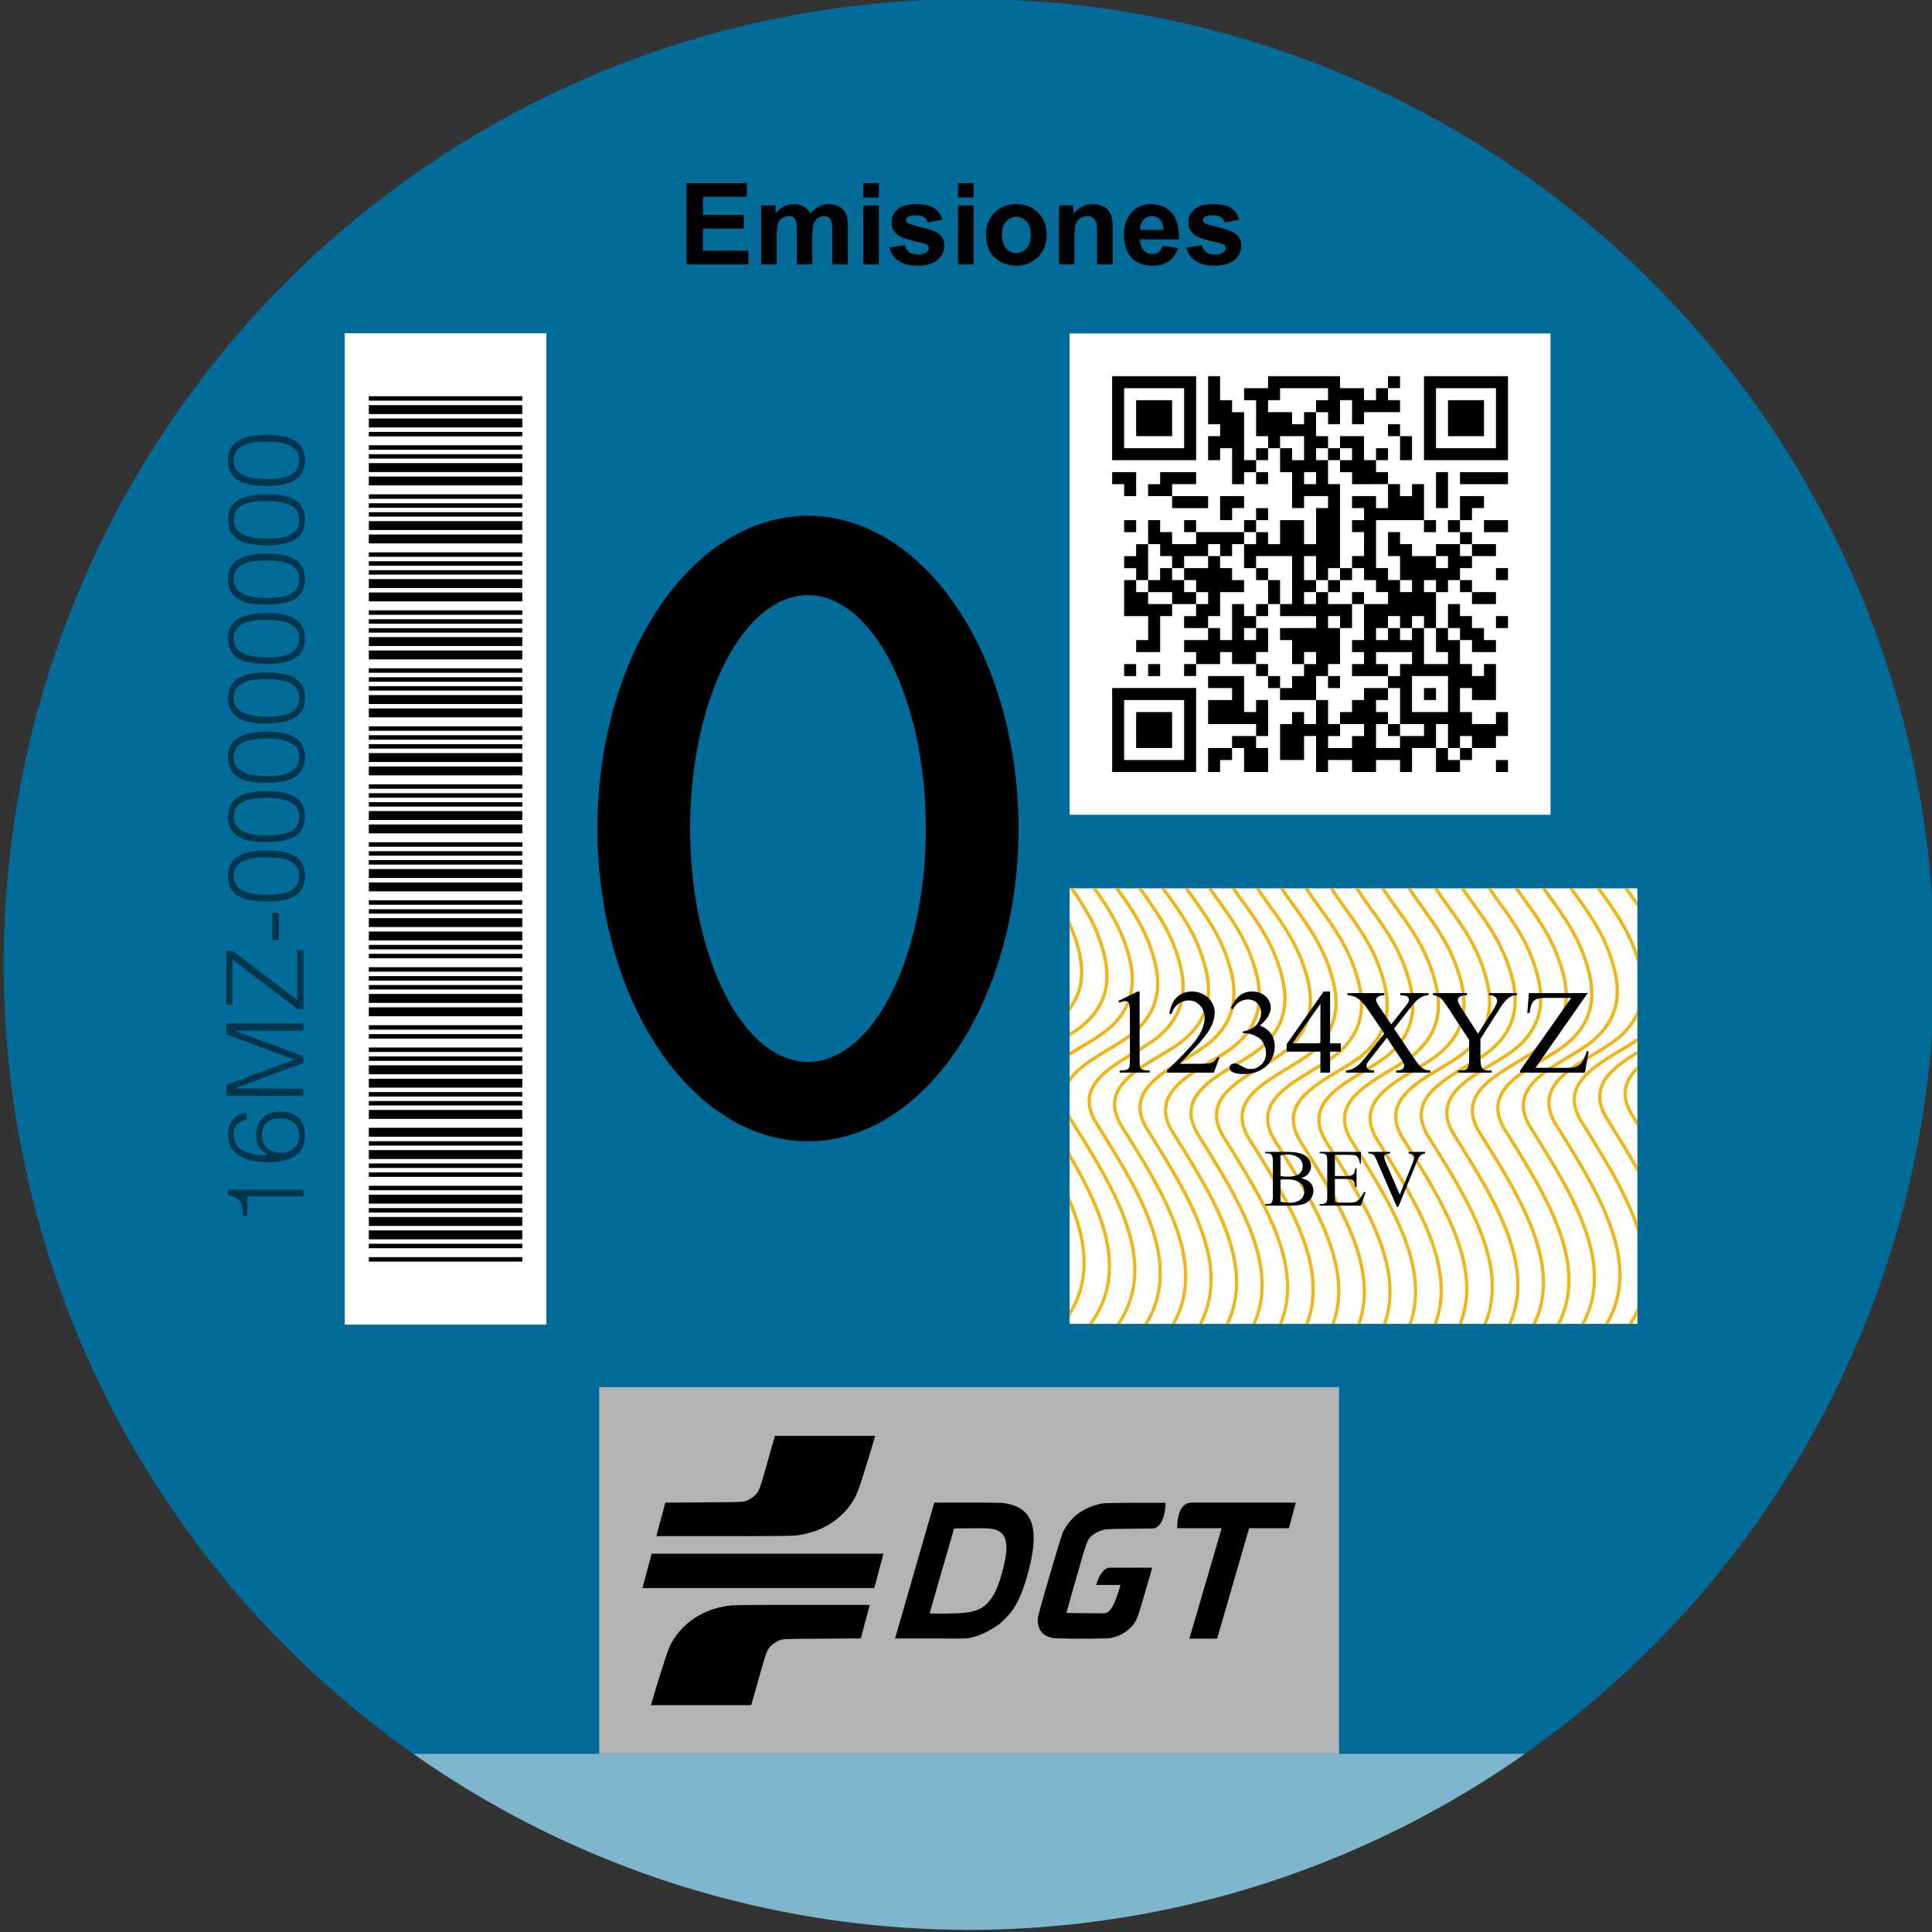
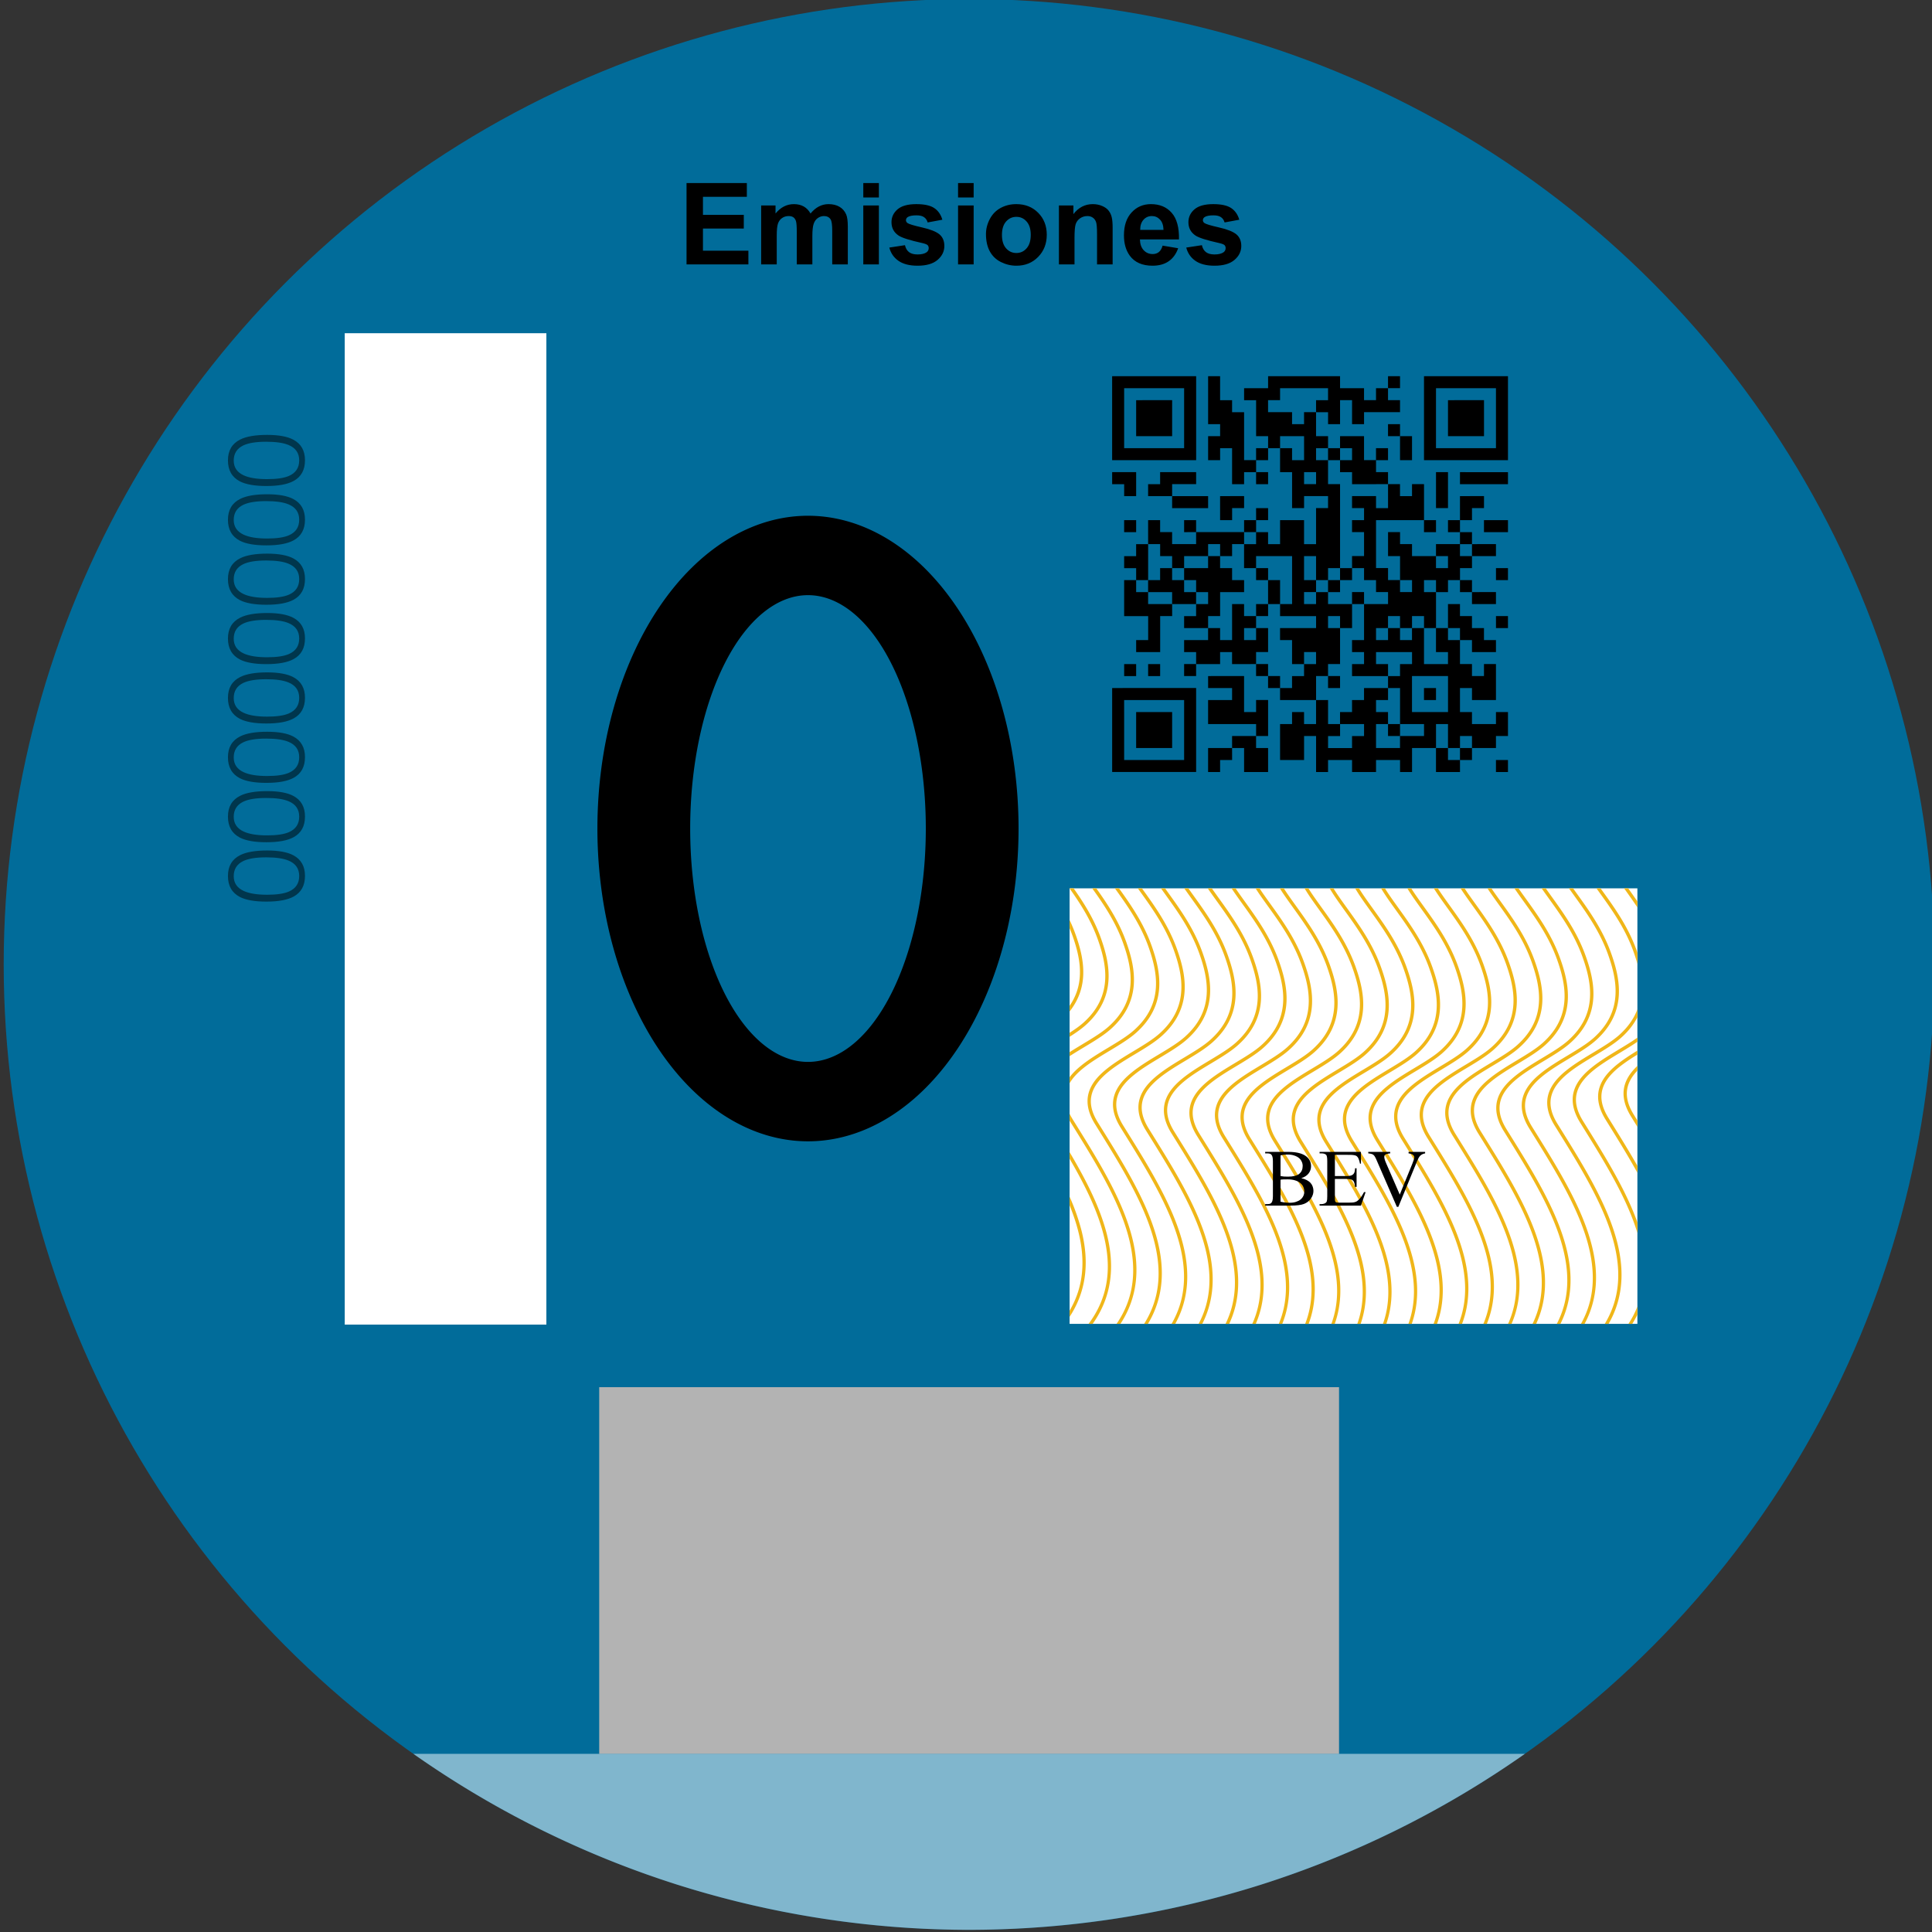
<svg xmlns="http://www.w3.org/2000/svg" width="500.2" height="500.2" viewBox="0 0 132.345 132.345">
  <rect x="0" y="0" width="132.345" height="132.345" fill="#333333" stroke="none" />
  <g transform="matrix(1.582 0 0 1.582 1076.624 -439.746)">
    <circle style="opacity:1;fill:#016c9a;fill-opacity:1;fill-rule:nonzero;stroke:none;stroke-width:.335;stroke-linecap:butt;stroke-linejoin:miter;stroke-miterlimit:4;stroke-dasharray:none;stroke-dashoffset:0;stroke-opacity:1;paint-order:fill markers stroke" cx="-638.583" cy="319.729" r="41.803" />
-     <path style="opacity:1;fill:#fff;fill-opacity:1;fill-rule:nonzero;stroke:none;stroke-width:.227;stroke-linecap:butt;stroke-linejoin:miter;stroke-miterlimit:4;stroke-dasharray:none;stroke-dashoffset:0;stroke-opacity:1;paint-order:fill markers stroke" d="M-634.232 292.406h20.824v20.843h-20.824z" />
    <path style="opacity:1;fill:#fff;fill-opacity:1;fill-rule:nonzero;stroke:none;stroke-width:.225;stroke-linecap:butt;stroke-linejoin:miter;stroke-miterlimit:4;stroke-dasharray:none;stroke-dashoffset:0;stroke-opacity:1;paint-order:fill markers stroke" d="M-665.619 292.397h8.731v42.928h-8.731z" />
    <g style="font-style:normal;font-weight:400;font-size:40px;line-height:125%;font-family:sans-serif;letter-spacing:0;word-spacing:4.26px;opacity:.5;fill:#000;fill-opacity:1;stroke:none;stroke-width:1px;stroke-linecap:butt;stroke-linejoin:miter;stroke-opacity:1" aria-label="16MZ-00000000">
-       <path style="font-style:normal;font-variant:normal;font-weight:400;font-stretch:normal;font-family:HelvLight;-inkscape-font-specification:HelvLight;letter-spacing:.98px" d="M-569.227 436.12h-2.56v-20.96h-7.28v-1.68q3.96 0 5.56-1.2 1.64-1.2 2.24-4.36h2.04zM-540.061 427.52q0 4.32-2.4 6.76-2.36 2.4-6.56 2.4-4.76 0-7.24-3.12-2.72-3.4-2.72-10.48 0-6.08 1.92-9.92 2.6-5.24 8.32-5.24 3.28 0 5.4 1.6 2.4 1.84 2.84 5.32h-2.64q-.44-2.16-1.68-3.4-1.4-1.36-3.68-1.36-4.28 0-6.24 3.72-1.68 3.2-1.68 9.04 1.52-2.24 3.2-3.32 1.72-1.08 4.08-1.08 4.32 0 6.68 2.4 2.4 2.36 2.4 6.68zm-2.56-.16q0-3.16-1.52-4.88-1.64-1.88-4.88-1.88-2.96 0-4.72 2.04-1.72 2.04-1.72 4.92 0 2.92 1.56 4.84 1.72 2.12 4.88 2.12 3.04 0 4.72-1.96 1.68-2 1.68-5.2zM-507.175 436.12h-2.72v-25.68l-9.52 25.68h-2.56l-9.48-25.68-.08 25.68h-2.72v-28.8h4.16l9.44 25.4 9.36-25.4h4.12zM-479.876 436.12h-21.92v-2.28l18.44-24.2h-16.88v-2.32h20.24v2.28l-18.44 24.2h18.56zM-465.882 426.96h-10.12v-2.48h10.12z" transform="matrix(0 -.116 .116 0 -717.995 263.451)" />
      <path style="letter-spacing:-.103px" d="M-442.623 422.56q0 6.44-1.8 9.8-2.32 4.32-7.68 4.32-5.4 0-7.72-4.24-1.88-3.44-1.88-10.16 0-6.52 1.72-9.88 2.32-4.48 7.84-4.48t7.8 4.6q1.72 3.44 1.72 10.04zm-2.56-.36q0-5.72-1.4-8.6-1.72-3.52-5.64-3.52-3.76 0-5.48 3.68-1.44 3.08-1.44 8.8 0 5.36 1.2 8.12 1.68 3.84 5.8 3.84t5.76-4q1.2-2.88 1.2-8.32zM-420.46 422.56q0 6.44-1.8 9.8-2.32 4.32-7.68 4.32-5.4 0-7.72-4.24-1.88-3.44-1.88-10.16 0-6.52 1.72-9.88 2.32-4.48 7.84-4.48t7.8 4.6q1.72 3.44 1.72 10.04zm-2.56-.36q0-5.72-1.4-8.6-1.72-3.52-5.64-3.52-3.76 0-5.48 3.68-1.44 3.08-1.44 8.8 0 5.36 1.2 8.12 1.68 3.84 5.8 3.84t5.76-4q1.2-2.88 1.2-8.32zM-398.298 422.56q0 6.44-1.8 9.8-2.32 4.32-7.68 4.32-5.4 0-7.72-4.24-1.88-3.44-1.88-10.16 0-6.52 1.72-9.88 2.32-4.48 7.84-4.48t7.8 4.6q1.72 3.44 1.72 10.04zm-2.56-.36q0-5.72-1.4-8.6-1.72-3.52-5.64-3.52-3.76 0-5.48 3.68-1.44 3.08-1.44 8.8 0 5.36 1.2 8.12 1.68 3.84 5.8 3.84t5.76-4q1.2-2.88 1.2-8.32zM-376.136 422.56q0 6.44-1.8 9.8-2.32 4.32-7.68 4.32-5.4 0-7.72-4.24-1.88-3.44-1.88-10.16 0-6.52 1.72-9.88 2.32-4.48 7.84-4.48t7.8 4.6q1.72 3.44 1.72 10.04zm-2.56-.36q0-5.72-1.4-8.6-1.72-3.52-5.64-3.52-3.76 0-5.48 3.68-1.44 3.08-1.44 8.8 0 5.36 1.2 8.12 1.68 3.84 5.8 3.84t5.76-4q1.2-2.88 1.2-8.32zM-353.973 422.56q0 6.44-1.8 9.8-2.32 4.32-7.68 4.32-5.4 0-7.72-4.24-1.88-3.44-1.88-10.16 0-6.52 1.72-9.88 2.32-4.48 7.84-4.48t7.8 4.6q1.72 3.44 1.72 10.04zm-2.56-.36q0-5.72-1.4-8.6-1.72-3.52-5.64-3.52-3.76 0-5.48 3.68-1.44 3.08-1.44 8.8 0 5.36 1.2 8.12 1.68 3.84 5.8 3.84t5.76-4q1.2-2.88 1.2-8.32zM-331.81 422.56q0 6.44-1.8 9.8-2.32 4.32-7.68 4.32-5.4 0-7.72-4.24-1.88-3.44-1.88-10.16 0-6.52 1.72-9.88 2.32-4.48 7.84-4.48t7.8 4.6q1.72 3.44 1.72 10.04zm-2.56-.36q0-5.72-1.4-8.6-1.72-3.52-5.64-3.52-3.76 0-5.48 3.68-1.44 3.08-1.44 8.8 0 5.36 1.2 8.12 1.68 3.84 5.8 3.84t5.76-4q1.2-2.88 1.2-8.32zM-309.648 422.56q0 6.44-1.8 9.8-2.32 4.32-7.68 4.32-5.4 0-7.72-4.24-1.88-3.44-1.88-10.16 0-6.52 1.72-9.88 2.32-4.48 7.84-4.48t7.8 4.6q1.72 3.44 1.72 10.04zm-2.56-.36q0-5.72-1.4-8.6-1.72-3.52-5.64-3.52-3.76 0-5.48 3.68-1.44 3.08-1.44 8.8 0 5.36 1.2 8.12 1.68 3.84 5.8 3.84t5.76-4q1.2-2.88 1.2-8.32zM-287.486 422.56q0 6.44-1.8 9.8-2.32 4.32-7.68 4.32-5.4 0-7.72-4.24-1.88-3.44-1.88-10.16 0-6.52 1.72-9.88 2.32-4.48 7.84-4.48t7.8 4.6q1.72 3.44 1.72 10.04zm-2.56-.36q0-5.72-1.4-8.6-1.72-3.52-5.64-3.52-3.76 0-5.48 3.68-1.44 3.08-1.44 8.8 0 5.36 1.2 8.12 1.68 3.84 5.8 3.84t5.76-4q1.2-2.88 1.2-8.32z" transform="matrix(0 -.116 .116 0 -717.995 263.451)" />
    </g>
    <path style="opacity:1;fill:#fff;fill-opacity:1;fill-rule:nonzero;stroke:none;stroke-width:.231;stroke-linecap:butt;stroke-linejoin:miter;stroke-miterlimit:4;stroke-dasharray:none;stroke-dashoffset:0;stroke-opacity:1;paint-order:fill markers stroke" d="M-634.232 316.434h24.586v18.858h-24.586z" />
    <path style="opacity:1;fill:#b3b3b3;fill-opacity:1;fill-rule:nonzero;stroke:none;stroke-width:.226;stroke-linecap:butt;stroke-linejoin:miter;stroke-miterlimit:4;stroke-dasharray:none;stroke-dashoffset:0;stroke-opacity:1;paint-order:fill markers stroke" d="M-654.6 338.033h32.035v15.878H-654.6z" />
    <path style="opacity:.5;fill:#fff;fill-opacity:1;fill-rule:nonzero;stroke:none;stroke-width:.227;stroke-linecap:butt;stroke-linejoin:miter;stroke-miterlimit:4;stroke-dasharray:none;stroke-dashoffset:0;stroke-opacity:1;paint-order:fill markers stroke" d="M-662.646 353.911a41.873 41.873 0 0 0 11.417 5.662 42.05 42.05 0 0 0 12.646 1.959 42.124 42.124 0 0 0 12.626-1.952 41.996 41.996 0 0 0 11.438-5.669z" />
-     <path d="M-646.99 340.143c-.123.416-.238.834-.357 1.25-.267.946-.318 1.09-.436 1.246a1.143 1.143 0 0 1-.468.321c-.146.05-.158.05-1.816.061l-1.67.012-.388 1.45h2.906c2.48 0 2.972-.006 3.187-.033.983-.13 1.789-.593 2.314-1.33.25-.352.323-.538.71-1.788.196-.63.36-1.19.35-1.19h-2.163zm6.902 2.89-.055.182c-.03.1-.41 1.414-.844 2.918l-.802 2.783h1.56c1.684 0 1.553.031 2.042-.129.27-.089.704-.33.942-.522.158-.129.414-.4.527-.556.286-.4.529-1 .735-1.82.446-1.773.155-2.682-1.136-2.84-.175-.014-.8-.016-1.636-.016zm11.14 0c-.23 0-.621.142-.621 1.107h1.918l-.016.06c-.02.082-1.336 4.584-1.362 4.662l-.02.06h1.205l.66-2.28.694-2.392.033-.11h1.722l.296-1.107h-2.038zm-1.133.006h-1.335c-1.149.008-1.355.014-1.489.046-.77.184-1.29.578-1.615 1.225-.078.157-1 3.297-1.07 3.647-.03.147-.031.2-.009.331.056.323.261.526.61.602.202.044 2.315.045 2.542.002.34-.066.613-.206.84-.432.262-.263.289-.327.638-1.521.171-.586.313-1.088.313-1.088-.915-.001-.412-.005-.915-.001h-.913c-.251 0-.433.303-.517.521-.039.1-.078.227-.078.227H-632.028c-.276.931-.452 1.229-.744 1.229l-.797-.007a37.509 37.509 0 0 1-.801-.011c-.002-.002.19-.682.426-1.51.463-1.619.477-1.657.672-1.83.113-.1.312-.201.5-.255.113-.032.285-.04 1.14-.05l1.008-.013c.337-.019.543-.522.543-1.112zm-8.136 1.104c.577-.001.704.02.89.11.4.194.462.7.204 1.687-.2.766-.406 1.2-.707 1.484-.264.248-.546.35-1.08.39-.351.027-1.38.032-1.38.007 0-.009.238-.838.529-1.843l.528-1.827.74-.006.276-.002zm-14.112 1.104-.398 1.484h10.038l.397-1.484zm6.538 2.214c-2.48 0-2.972.006-3.186.034-.983.128-1.79.592-2.315 1.33-.25.351-.323.537-.71 1.787-.196.631-.36 1.19-.349 1.19h4.332c.122-.417.238-.835.357-1.252.267-.945.317-1.09.435-1.245.092-.12.302-.265.468-.32.146-.05.158-.05 1.816-.062l1.67-.011.388-1.45z" style="opacity:1;fill:#000;fill-opacity:1;stroke-width:.056" />
    <path style="fill:#000;stroke:none;stroke-width:.052" d="M-632.39 294.258v3.636H-628.752V294.258H-631.87zm4.156 0v2.077h.52v.52h-.52V297.894h.52v-.52h.518V298.933h.52v-.52h.52v-.52h-.52V295.817h-.52v-.52h-.519v-1.038zm2.077 3.636h.52v-.52h-.52zm.52-.52h.519v-.52H-624.079v1.04h-.52v-.52h-.519V298.413h.52V299.97h.519v-.52h1.038v.52h-.519V301.53h-.52v-1.04h-1.038v1.04h-.52v-.52h-.519v.52h-.52v1.038h.52v-.52H-624.598V304.126h-.52v.52H-623.559v.519H-625.119v.519h.52V306.723h.519v-.52h.52v.52h-.52v.52h-.52v.518h-.519v.52H-623.559V307.242h.518v-.52h.52v-1.558h-.52v-.519h.52v.52h.52v-1.04h-1.04v-.518h-.519v.519h-.52v-.52h.52v-.519h-.52V302.048h.52v1.04h.52v-.52h.519V298.932h-.52v-1.038h-.519v-.52h.52v-.52h-.52v-1.038h-.52v.52h-.519v-.52H-625.638v-.52h.52v-.519h2.077v.52h-.519v.52h.52v.518h.519V295.296h.52v1.04h.519v-.52h.519v-.52h-.52v-.519H-622.521v-.519h-3.116v.52H-626.676v.519h.52v1.558h.52zm2.596 0v.52h.52v-.52zm.52 0h.52v.52h-.52v.519h.52v.52h1.038v-1.04h-.52V296.855H-622.521zm0 5.194v.52h.52v-.52zm.52 0h.519v.52h.519V299.45H-622.002v.52h.52v.52h-.52v.519h.52v1.038h-.52zm-.52.52h-.52v.519h.52zm.52 1.038h.519v-.52h-.52zm.519 0V305.684h-.52v.52h.52v.519h-.52v.52H-620.963V304.124zm-1.559 3.116v.52h.52v-.52zm-.519 1.039V309.32h-.52v-.52h-.519v.52h-.519V310.878H-624.079v-1.04h.52V311.398h.518v-.52h1.04v.52h1.038v-3.636h-.52v.52h-.519v.52h-.52v.519h1.04v.519h-.52v.52H-623.04v-.52h.52v-.52h-.52V308.28zm-1.558-.52v-.519h-.52v.52zm-.52-.519v-.52h-.519v.52zm-.519-.52v-.519h.52V305.164h-.52v.52h-.52v-.52h.52v-.519h-.52v-.52h-.519V305.685h-.519v-.52h-.52v.52h-1.038v.52h.52v.519H-627.715v-.52h.518v.52h.52zm-2.597 0h-.519v.52h.52zm.52-1.557v-.52h.52v-1.038h1.038v-.52h-.52v-.52h-.519v-.519h-.52v.52h-1.038v.52h.52v.519h.519v.519h-.52v.52h-.519v.519h.52zm-.52-1.04v-.518h-.519v-.52h-.52v-.52h-.519v.52h-.52v.52h1.04v.519h.519zm-1.038 0h-1.04v-.518h-.518v-.52h-.52V304.646H-630.83v1.038h-.52v.52h1.04V304.644h.519zm-1.558-1.038h.519V301.53h-.52v.52h-.519v.519h.52zm.519-1.558h.52v.52h.519v.519h.519v-.52H-628.234v-.519h.52v.52h.518v-.52h.52v-.52H-628.754v.52H-629.793v-.52h-.519v-.519h-.52v.52zm2.077-.52v-.519h-.519v.52zm2.078 0h.52v-.519h-.52zm.52-.519h.519v-.519h-.52zm0 4.155h.519v-.52h-.52zm.519-.52h.519v-1.038h-.52v.52zm0-1.038v-.52h-.52v.52zm-.52-4.674v.52h.52v-.52zm5.713-4.155v.52h-.52V295.816h1.04v-.52h-.52v-.52h.52v-.519zm1.558 0v3.636H-615.25V294.258H-618.367zm-12.984.52H-629.273v2.597h-2.597v-2.079zm13.504 0h2.596v2.597H-618.367v-2.079zm-12.984.519v1.558H-629.792V295.296h-1.04zm13.503 0v1.558H-616.288V295.296h-1.04zm-2.597 1.038v.52h.52v-.52zm.52.52V297.894h.519v-1.04zm-1.04.52v.519h.52v-.52zm-11.425 1.038v.52h.52v.519h.519v-1.04h-.52zm2.077 0v.52h-.52v.519h1.04v-.52H-628.753v-.52h-1.04zm.52 1.039v.519H-628.234v-.52H-629.273zm5.713-1.04h.52v.52h-.52zm3.116 0v.52h.52V299.971h-.52v.52H-618.885V298.931h-.52v.52h-.52v-.52h-.519v-.52zm2.077 2.078v.52h.52v-.52zm.52-2.077V299.97h.519V298.412zm1.038 0v.52H-615.25v-.52H-616.81zm-10.387 1.039V300.49h.52v-.52h.519v-.52h-.52zm10.387 0V300.49h.52v-.52h.52v-.52h-.52zm0 1.038h-.519v.52h.52zm0 .52v.52h.52v-.52zm.52.52v.518h1.038v-.519h-.519zm0 .518h-.52v-.519H-618.367v.52h.52v.519h-.52v-.52H-619.405v-.519h-.518v-.52h-.52v1.04h.52V303.087h.519v.519h-.52v-.52h-.519v-.52h-.52v1.04h.52v.519h-.52V305.165h.52v.519h-.52v.52H-619.404v.519h-.52v.52h-.519v-.52h-.52v.52h.52v.518h-.52v.52h.52v-.52h.52V309.32H-618.885v.519h-1.04v.52H-620.963v.519h1.04v.519h.519V310.358H-618.366v-1.038h.519V310.359h.52v-.52h.519v.52h1.038v-.52h.52V308.8h-.52v.52H-616.809v-.52h-.519V307.761h.52v.52h1.038V306.722h-.519v.52h-.52v-.52h-.519v-1.038h-.519v-.52h-.52v1.04h.52v.519H-618.886V305.164h-.52v.52h-.518v-.52h-.52v-.519h.52v.52h.519v-.52h.52v.52h.519v-1.558h-.52v-.52h.52v.52h.519v-.52h.52v-.52h.519zm-.52 1.04v.519h.52v-.52zm.52.519v.519h1.038v-.52h-.519zm-1.039 1.558h.52v.519h.519v.52h1.038v-.52h-.519v-.52h-.52v-.519h-.519v-.52h-.519v.52zm1.039 5.193h-.52v.52h.52zm-.52.52h-.519v-.52h-.52V311.397h1.04zm-2.596-1.04v-.518h-.52v-.52h-.52v.52h.52v.519zm-11.946-9.348v.52h.52v-.52zm15.581 0v.52H-615.25v-.52h-.52zm.52 2.078v.52h.519v-.52zm0 2.077v.52h.519v-.52zm-16.1 2.078v.52h.519v-.52zm1.038 0v.52h.52v-.52zm2.597.52v.518h1.038v.52H-628.235V309.32h2.079v.519h.519V308.28h-.52v.52h-.52V307.242h-1.038zm2.077 2.596H-627.196v.52h.52v1.038H-625.637V310.358h-.52zm-1.039.52H-628.235v1.038h.52v-.52h.52zm7.79-3.117H-617.846V308.801H-619.406v-1.04zm-12.983.52V311.396H-628.753v-3.636H-631.87zm13.503 0v.519h.52v-.52zm-12.984.519H-629.273V310.878h-2.597V308.8zm.52.52v1.558H-629.792V308.8h-1.04zm15.58 2.077v.519h.52v-.52z" />
-     <path d="M-664.576 332.597h6.645v-.193h-6.645zm0-.58h6.645v-.193h-6.645zm0-.386h6.645v-.386h-6.645zm0-.58h6.645v-.386h-6.645zm0-.579h6.645v-.193h-6.645zm0-.386h6.645v-.387h-6.645zm0-.58h6.645v-.193h-6.645zm0-.58h6.645v-.192h-6.645zm0-.385h6.645v-.194h-6.645zm0-.387h6.645v-.386h-6.645zm0-.58h6.645v-.192h-6.645zm0-.386h6.645v-.386h-6.645zm0-.772h6.645v-.387h-6.645zm0-.58h6.645v-.193h-6.645zm0-.386h6.645v-.193h-6.645zm0-.386h6.645v-.387h-6.645zm0-.58h6.645v-.386h-6.645zm0-.58h6.645v-.192h-6.645zm0-.386h6.645v-.193h-6.645zm0-.579h6.645v-.193h-6.645zm0-.386h6.645v-.193h-6.645zm0-.58h6.645v-.386h-6.645zm0-.58h6.645v-.386h-6.645zm0-.579h6.645v-.193h-6.645zm0-.386h6.645v-.193h-6.645zm0-.386h6.645v-.193h-6.645zm0-.58h6.645v-.193h-6.645zm0-.386h6.645v-.193h-6.645zm0-.386h6.645v-.387h-6.645zm0-.58h6.645v-.386h-6.645zm0-.58h6.645v-.192h-6.645zm0-.386h6.645v-.193h-6.645zm0-.58h6.645v-.385h-6.645zm0-.579h6.645v-.386h-6.645zm0-.579h6.645v-.193h-6.645zm0-.386h6.645v-.194h-6.645zm0-.387h6.645v-.193h-6.645zm0-.58h6.645v-.385h-6.645zm0-.579h6.645v-.386h-6.645zm0-.58h6.645v-.192h-6.645zm0-.385h6.645v-.194h-6.645zm0-.387h6.645v-.193h-6.645zm0-.58h6.645v-.385h-6.645zm0-.579h6.645v-.386h-6.645zm0-.58h6.645v-.192h-6.645zm0-.385h6.645v-.194h-6.645zm0-.387h6.645v-.193h-6.645zm0-.58h6.645v-.385h-6.645zm0-.579h6.645v-.386h-6.645zm0-.58h6.645v-.192h-6.645zm0-.385h6.645v-.194h-6.645zm0-.387h6.645v-.193h-6.645zm0-.58h6.645v-.385h-6.645zm0-.579h6.645v-.386h-6.645zm0-.58h6.645v-.192h-6.645zm0-.385h6.645v-.194h-6.645zm0-.387h6.645v-.193h-6.645zm0-.58h6.645v-.386h-6.645zm0-.579h6.645v-.386h-6.645zm0-.58h6.645v-.192h-6.645zm0-.385h6.645v-.194h-6.645zm0-.387h6.645v-.193h-6.645zm0-.58h6.645v-.386h-6.645zm0-.579h6.645v-.386h-6.645zm0-.58h6.645v-.192h-6.645zm0-.385h6.645v-.194h-6.645zm0-.387h6.645v-.193h-6.645zm0-.58h6.645v-.386h-6.645zm0-.579h6.645v-.386h-6.645zm0-.58h6.645v-.192h-6.645zm0-.385h6.645v-.194h-6.645zm0-.58h6.645v-.193h-6.645zm0-.386h6.645v-.387h-6.645zm0-.58h6.645v-.386h-6.645zm0-.58h6.645v-.192h-6.645z" style="fill:#000;stroke-width:.207" />
    <g style="font-style:normal;font-weight:400;font-size:40px;line-height:125%;font-family:sans-serif;letter-spacing:0;word-spacing:4.26px;opacity:1;fill:#000;fill-opacity:1;stroke:none;stroke-width:1px;stroke-linecap:butt;stroke-linejoin:miter;stroke-opacity:1" aria-label="Emisiones">
      <path style="font-style:normal;font-variant:normal;font-weight:700;font-stretch:normal;font-family:Arial;-inkscape-font-specification:'Arial Bold';fill:#000" d="M2562.637 1031.733v-28.632h21.23v4.843h-15.449v6.348h14.375v4.824h-14.375v7.793h15.996v4.824zM2588.906 1010.991h5.059v2.832q2.715-3.3 6.465-3.3 1.992 0 3.457.82 1.465.82 2.402 2.48 1.367-1.66 2.95-2.48 1.581-.82 3.378-.82 2.285 0 3.867.937 1.582.918 2.364 2.715.566 1.328.566 4.297v13.261h-5.488v-11.855q0-3.086-.567-3.984-.761-1.172-2.343-1.172-1.153 0-2.168.703-1.016.703-1.465 2.07-.45 1.348-.45 4.277v9.961h-5.488v-11.367q0-3.027-.293-3.906t-.918-1.309q-.605-.43-1.66-.43-1.27 0-2.285.684-1.016.684-1.465 1.973-.43 1.289-.43 4.277v10.078h-5.488zM2624.863 1008.179v-5.078h5.489v5.078zm0 23.554v-20.742h5.489v20.742zM2634.023 1025.815l5.508-.84q.352 1.602 1.426 2.442 1.074.82 3.008.82 2.129 0 3.203-.78.723-.548.723-1.466 0-.625-.391-1.035-.41-.39-1.836-.723-6.64-1.464-8.418-2.675-2.46-1.68-2.46-4.668 0-2.696 2.128-4.532 2.129-1.836 6.602-1.836 4.257 0 6.328 1.387 2.07 1.387 2.851 4.102l-5.176.957q-.331-1.211-1.269-1.856-.918-.644-2.637-.644-2.168 0-3.105.605-.625.43-.625 1.114 0 .585.547.996.742.546 5.117 1.543 4.394.996 6.133 2.441 1.718 1.465 1.718 4.082 0 2.852-2.382 4.902-2.383 2.051-7.051 2.051-4.238 0-6.719-1.719-2.46-1.718-3.223-4.668zM2658.223 1008.179v-5.078h5.488v5.078zm0 23.554v-20.742h5.488v20.742zM2668.047 1021.07q0-2.735 1.347-5.294 1.348-2.558 3.81-3.906 2.48-1.348 5.526-1.348 4.707 0 7.715 3.067 3.008 3.047 3.008 7.715 0 4.707-3.047 7.812-3.027 3.086-7.637 3.086-2.851 0-5.449-1.289-2.578-1.289-3.926-3.77-1.347-2.5-1.347-6.074zm5.625.292q0 3.086 1.465 4.727 1.465 1.64 3.613 1.64 2.148 0 3.594-1.64 1.465-1.64 1.465-4.766 0-3.047-1.465-4.687-1.446-1.64-3.594-1.64-2.148 0-3.613 1.64-1.465 1.64-1.465 4.726zM2712.637 1031.733h-5.489v-10.585q0-3.36-.351-4.336-.352-.997-1.153-1.543-.78-.547-1.894-.547-1.426 0-2.559.781-1.132.781-1.562 2.07-.41 1.29-.41 4.766v9.394h-5.488v-20.742h5.097v3.047q2.715-3.516 6.836-3.516 1.816 0 3.32.665 1.504.644 2.266 1.66.781 1.015 1.074 2.304.313 1.29.313 3.692zM2730.234 1025.132l5.47.918q-1.056 3.008-3.34 4.59-2.266 1.562-5.684 1.562-5.41 0-8.008-3.535-2.05-2.832-2.05-7.148 0-5.157 2.694-8.067 2.696-2.93 6.817-2.93 4.629 0 7.305 3.067 2.675 3.047 2.558 9.355h-13.75q.06 2.442 1.328 3.809 1.27 1.348 3.164 1.348 1.29 0 2.168-.704.88-.703 1.328-2.265zm.313-5.547q-.06-2.383-1.23-3.613-1.173-1.25-2.852-1.25-1.797 0-2.969 1.308-1.172 1.309-1.152 3.555zM2738.555 1025.815l5.508-.84q.351 1.602 1.425 2.442 1.075.82 3.008.82 2.129 0 3.203-.78.723-.548.723-1.466 0-.625-.39-1.035-.41-.39-1.837-.723-6.64-1.464-8.418-2.675-2.46-1.68-2.46-4.668 0-2.696 2.128-4.532 2.13-1.836 6.602-1.836 4.258 0 6.328 1.387 2.07 1.387 2.852 4.102l-5.176.957q-.332-1.211-1.27-1.856-.918-.644-2.636-.644-2.168 0-3.106.605-.625.43-.625 1.114 0 .585.547.996.742.546 5.117 1.543 4.395.996 6.133 2.441 1.719 1.465 1.719 4.082 0 2.852-2.383 4.902-2.383 2.051-7.05 2.051-4.24 0-6.72-1.719-2.46-1.718-3.222-4.668z" transform="matrix(.123 0 0 .123 -966.023 162.513)" />
    </g>
    <path d="M-645.56 300.301a9.118 13.543 0 0 0-9.118 13.543 9.118 13.543 0 0 0 9.118 13.544 9.118 13.543 0 0 0 9.118-13.544 9.118 13.543 0 0 0-9.118-13.543zm0 3.438a5.101 10.105 0 0 1 5.102 10.105 5.101 10.105 0 0 1-5.102 10.105 5.101 10.105 0 0 1-5.101-10.105 5.101 10.105 0 0 1 5.101-10.105z" style="opacity:1;fill:#000;fill-opacity:1;fill-rule:nonzero;stroke:none;stroke-width:.907;stroke-linecap:butt;stroke-linejoin:miter;stroke-miterlimit:4;stroke-dasharray:none;stroke-dashoffset:0;stroke-opacity:1;paint-order:fill markers stroke" />
    <path style="color:#000;font-style:normal;font-variant:normal;font-weight:400;font-stretch:normal;font-size:medium;line-height:normal;font-family:sans-serif;font-variant-ligatures:normal;font-variant-position:normal;font-variant-caps:normal;font-variant-numeric:normal;font-variant-alternates:normal;font-feature-settings:normal;text-indent:0;text-align:start;text-decoration:none;text-decoration-line:none;text-decoration-style:solid;text-decoration-color:#000;letter-spacing:normal;word-spacing:normal;text-transform:none;writing-mode:lr-tb;direction:ltr;text-orientation:mixed;dominant-baseline:auto;baseline-shift:baseline;text-anchor:start;white-space:normal;shape-padding:0;clip-rule:nonzero;display:inline;overflow:visible;visibility:visible;opacity:1;isolation:auto;mix-blend-mode:normal;color-interpolation:sRGB;color-interpolation-filters:linearRGB;solid-color:#000;solid-opacity:1;vector-effect:none;fill:#f0b618;fill-opacity:1;fill-rule:evenodd;stroke:none;stroke-width:.145;stroke-linecap:butt;stroke-linejoin:miter;stroke-miterlimit:4;stroke-dasharray:none;stroke-dashoffset:0;stroke-opacity:1;color-rendering:auto;image-rendering:auto;shape-rendering:auto;text-rendering:auto;enable-background:accumulate" d="M-634.232 316.434v.005c.454.641.92 1.354 1.227 2.224.192.544.356 1.156.311 1.772-.045.617-.294 1.24-.944 1.82-.166.148-.371.29-.594.433v.174c.256-.162.495-.326.69-.5.675-.602.945-1.267.992-1.916.048-.649-.124-1.28-.318-1.831-.301-.854-.75-1.556-1.19-2.181zm.979 0c.49.684 1.012 1.446 1.346 2.392.192.544.356 1.156.311 1.772-.045.617-.295 1.238-.945 1.819-.42.375-1.083.72-1.69 1.11v.174c.617-.402 1.324-.763 1.787-1.176.674-.603.945-1.268.992-1.916.048-.649-.124-1.28-.319-1.831-.327-.93-.83-1.679-1.305-2.344zm.982 0c.522.727 1.1 1.53 1.462 2.553.192.544.356 1.156.311 1.772-.045.616-.295 1.237-.945 1.817-.567.507-1.578.957-2.295 1.54-.19.153-.358.317-.494.496v.26c.136-.232.339-.445.585-.644.694-.563 1.702-1.01 2.3-1.543.675-.603.946-1.268.993-1.916.047-.648-.124-1.279-.319-1.83-.355-1.005-.914-1.8-1.42-2.505zm.993 0c.548.766 1.182 1.608 1.569 2.702.192.544.356 1.155.31 1.771-.044.616-.294 1.238-.944 1.818-.567.506-1.578.957-2.296 1.539-.359.29-.647.618-.763 1.012a1.31 1.31 0 0 0-.052.307c-.015.319.081.672.324 1.063 1.028 1.655 2.147 3.413 2.572 5.112.307 1.228.256 2.419-.447 3.534h.166c.678-1.13.728-2.344.421-3.569-.434-1.734-1.562-3.5-2.59-5.153-.308-.497-.359-.9-.255-1.253.103-.352.368-.66.715-.941.694-.563 1.703-1.009 2.301-1.543.675-.602.946-1.267.993-1.915.047-.648-.124-1.279-.32-1.83-.38-1.078-.993-1.912-1.526-2.654zm1.002 0c.568.802 1.258 1.68 1.667 2.841.192.544.356 1.156.311 1.772-.045.615-.294 1.237-.944 1.817-.567.507-1.578.956-2.296 1.539-.358.29-.647.618-.763 1.013a1.31 1.31 0 0 0-.052.306c-.016.319.081.672.324 1.064 1.028 1.654 2.147 3.412 2.572 5.111.294 1.177.262 2.32-.36 3.395h.16c.601-1.09.634-2.255.34-3.43-.434-1.734-1.562-3.5-2.59-5.153-.308-.497-.359-.9-.255-1.253.103-.352.369-.66.715-.94.694-.564 1.703-1.01 2.3-1.544.676-.602.946-1.267.994-1.915.047-.648-.125-1.278-.32-1.83-.404-1.146-1.07-2.016-1.625-2.793zm1.009 0c.583.837 1.329 1.75 1.76 2.972.192.544.356 1.156.311 1.772-.045.615-.294 1.237-.944 1.817-.567.507-1.578.957-2.296 1.539-.359.291-.647.618-.763 1.013a1.31 1.31 0 0 0-.052.306c-.016.319.081.672.324 1.064 1.028 1.654 2.146 3.413 2.572 5.112.282 1.128.262 2.226-.29 3.263h.158c.533-1.053.554-2.17.272-3.299-.434-1.734-1.562-3.5-2.589-5.153-.309-.497-.36-.9-.256-1.253.103-.352.368-.66.715-.94.694-.564 1.703-1.01 2.301-1.544.675-.602.945-1.267.993-1.915.047-.648-.125-1.278-.32-1.83-.427-1.21-1.148-2.115-1.719-2.924zm1.018 0 .02.032c.592.86 1.378 1.796 1.825 3.062.192.544.356 1.156.311 1.772-.045.615-.294 1.237-.944 1.817-.567.507-1.578.956-2.296 1.539-.359.29-.647.618-.763 1.013a1.31 1.31 0 0 0-.052.306c-.016.319.081.672.324 1.063 1.027 1.655 2.146 3.413 2.572 5.112.271 1.085.263 2.141-.227 3.142h.158c.475-1.017.48-2.092.209-3.177-.434-1.734-1.562-3.5-2.59-5.153-.308-.497-.36-.9-.256-1.253.104-.352.37-.66.716-.941.694-.563 1.703-1.009 2.3-1.543.676-.602.946-1.267.994-1.915.047-.648-.125-1.278-.32-1.83-.448-1.27-1.224-2.207-1.805-3.046zm1.03 0 .095.143c.59.861 1.378 1.797 1.825 3.063.191.543.355 1.155.31 1.77-.045.617-.294 1.238-.944 1.819-.567.506-1.578.956-2.296 1.538-.359.291-.647.619-.763 1.013a1.31 1.31 0 0 0-.052.307c-.016.318.081.672.324 1.063 1.027 1.654 2.146 3.413 2.572 5.112.261 1.044.264 2.062-.174 3.03h.152c.425-.984.424-2.02.162-3.065-.434-1.734-1.562-3.5-2.59-5.153-.308-.498-.359-.901-.256-1.253.104-.353.37-.66.716-.941.694-.563 1.703-1.01 2.301-1.544.675-.602.945-1.266.993-1.915.047-.648-.125-1.278-.32-1.83-.456-1.294-1.257-2.244-1.841-3.096l-.04-.06zm1.04 0c.052.081.104.162.16.244.591.86 1.378 1.796 1.825 3.062.192.544.356 1.155.31 1.771-.044.616-.294 1.238-.944 1.818-.567.506-1.578.957-2.296 1.539-.359.291-.647.618-.763 1.012a1.31 1.31 0 0 0-.052.307c-.015.319.081.672.324 1.063 1.028 1.655 2.147 3.413 2.572 5.112.252 1.009.262 1.992-.13 2.93h.15c.383-.954.373-1.955.12-2.965-.434-1.734-1.562-3.5-2.589-5.153-.309-.497-.36-.9-.256-1.253.103-.352.368-.66.715-.94.694-.564 1.703-1.01 2.301-1.544.675-.602.946-1.267.993-1.915.047-.648-.124-1.279-.319-1.83-.457-1.295-1.257-2.244-1.842-3.096-.037-.054-.07-.108-.106-.162zm1.05 0c.068.11.14.219.217.33.59.86 1.377 1.796 1.824 3.062.192.544.356 1.155.311 1.771-.045.616-.295 1.238-.945 1.818-.567.506-1.577.956-2.295 1.538-.359.292-.648.619-.764 1.013a1.311 1.311 0 0 0-.051.307c-.016.319.08.672.324 1.063 1.027 1.654 2.146 3.413 2.572 5.112.244.978.262 1.932-.096 2.844h.151c.348-.928.33-1.9.085-2.88-.434-1.733-1.563-3.499-2.59-5.152-.308-.497-.36-.9-.256-1.253.104-.352.37-.66.716-.941.694-.563 1.703-1.01 2.3-1.543.676-.603.946-1.267.993-1.915.048-.648-.124-1.279-.318-1.83-.458-1.295-1.258-2.244-1.842-3.096a9.772 9.772 0 0 1-.164-.248zm1.07 0c.079.13.163.262.254.395.591.86 1.378 1.796 1.825 3.062.192.544.356 1.155.311 1.771-.045.616-.295 1.238-.945 1.818-.567.506-1.578.956-2.295 1.538-.36.292-.648.619-.764 1.013a1.312 1.312 0 0 0-.052.307c-.015.319.082.672.325 1.063 1.027 1.654 2.146 3.413 2.571 5.112.24.954.263 1.887-.068 2.78h.146c.324-.91.302-1.859.063-2.815-.434-1.734-1.563-3.5-2.59-5.153-.308-.497-.36-.9-.256-1.253.103-.352.369-.66.716-.941.694-.563 1.702-1.01 2.3-1.543.675-.603.946-1.267.993-1.915.047-.649-.124-1.279-.319-1.83-.457-1.295-1.257-2.244-1.842-3.096a9.434 9.434 0 0 1-.206-.313zm1.085 0c.087.143.178.287.278.433.59.861 1.378 1.796 1.825 3.062.192.544.356 1.156.31 1.772-.044.616-.294 1.237-.944 1.817-.567.506-1.578.957-2.296 1.539-.359.291-.647.619-.763 1.013-.029.098-.047.2-.052.307-.015.318.082.671.324 1.062 1.028 1.655 2.147 3.414 2.572 5.112.235.941.261 1.86-.055 2.741h.146c.309-.897.285-1.833.05-2.776-.435-1.734-1.563-3.5-2.59-5.153-.309-.497-.36-.9-.256-1.253.103-.352.368-.66.715-.94.694-.564 1.703-1.01 2.301-1.544.675-.602.946-1.267.993-1.915.047-.648-.124-1.278-.319-1.83-.457-1.295-1.257-2.244-1.842-3.096a8.994 8.994 0 0 1-.229-.35zm1.106 0c.087.146.18.291.282.44.59.86 1.377 1.796 1.824 3.062.192.544.356 1.156.311 1.771-.045.616-.295 1.238-.945 1.818-.567.507-1.577.957-2.295 1.539-.359.291-.648.618-.764 1.013a1.31 1.31 0 0 0-.051.306c-.016.319.08.672.324 1.063 1.027 1.655 2.146 3.413 2.572 5.112.234.938.26 1.856-.054 2.734h.147c.306-.895.282-1.828.047-2.769-.434-1.734-1.563-3.5-2.59-5.153-.308-.497-.36-.9-.256-1.253.104-.352.37-.66.716-.941.694-.563 1.703-1.009 2.3-1.543.676-.602.946-1.267.993-1.915.048-.648-.124-1.278-.318-1.83-.457-1.295-1.258-2.244-1.842-3.096a8.94 8.94 0 0 1-.233-.358zm1.123 0c.083.138.172.276.268.417.59.86 1.378 1.796 1.824 3.062.192.544.356 1.156.311 1.772-.045.615-.294 1.237-.944 1.817-.567.506-1.578.957-2.296 1.539-.359.29-.647.618-.763 1.012a1.317 1.317 0 0 0-.052.308c-.016.318.081.671.324 1.062 1.028 1.655 2.147 3.413 2.572 5.112.237.947.262 1.872-.061 2.757h.146c.315-.902.292-1.843.055-2.792-.434-1.734-1.562-3.5-2.59-5.153-.308-.497-.36-.9-.256-1.253.104-.352.37-.66.716-.941.694-.563 1.703-1.009 2.3-1.543.676-.602.946-1.267.994-1.915.047-.648-.125-1.279-.32-1.83-.457-1.295-1.257-2.244-1.841-3.096a9.17 9.17 0 0 1-.22-.335zm1.136 0c.076.123.155.246.24.37.591.861 1.378 1.796 1.825 3.062.192.544.356 1.156.311 1.771-.045.616-.294 1.238-.944 1.818-.568.506-1.579.957-2.296 1.539-.36.291-.648.618-.763 1.012a1.31 1.31 0 0 0-.052.307c-.016.319.081.672.324 1.063 1.027 1.655 2.146 3.414 2.571 5.112.241.964.264 1.904-.078 2.804h.149c.332-.916.311-1.874.07-2.839-.434-1.734-1.563-3.5-2.59-5.153-.308-.497-.36-.9-.256-1.253.104-.352.369-.66.716-.941.694-.563 1.703-1.009 2.3-1.543.676-.602.946-1.267.993-1.915.048-.648-.124-1.278-.319-1.83-.457-1.295-1.257-2.244-1.841-3.096a9.68 9.68 0 0 1-.19-.288zm1.148 0c.063.101.13.202.2.305.591.86 1.378 1.796 1.825 3.062.192.544.356 1.155.311 1.771-.045.616-.295 1.238-.945 1.818-.567.506-1.577.956-2.295 1.539-.359.29-.648.618-.764 1.012a1.31 1.31 0 0 0-.051.307c-.016.319.08.672.324 1.063 1.027 1.654 2.146 3.413 2.572 5.112.246.987.262 1.95-.106 2.87h.151c.358-.937.342-1.917.095-2.905-.434-1.734-1.563-3.5-2.59-5.153-.308-.497-.36-.9-.256-1.253.104-.352.369-.66.716-.941.694-.563 1.703-1.01 2.3-1.543.676-.603.946-1.267.993-1.915.048-.648-.124-1.279-.319-1.83-.457-1.295-1.257-2.244-1.841-3.096-.052-.075-.1-.149-.147-.223zm1.158 0c.048.076.097.15.15.227.59.861 1.377 1.797 1.824 3.063.192.543.356 1.155.311 1.77-.045.617-.294 1.238-.944 1.818-.567.507-1.578.957-2.296 1.54-.359.29-.647.618-.763 1.012a1.31 1.31 0 0 0-.052.307c-.016.318.08.672.324 1.063 1.027 1.654 2.146 3.412 2.572 5.111.253 1.015.262 2.004-.138 2.947h.15c.39-.959.382-1.966.128-2.981-.434-1.734-1.563-3.5-2.59-5.154-.308-.497-.36-.9-.256-1.253.104-.352.37-.66.716-.94.694-.564 1.703-1.01 2.3-1.544.676-.602.946-1.267.993-1.915.048-.648-.124-1.278-.319-1.83-.457-1.294-1.257-2.244-1.841-3.095l-.096-.146zm1.164 0 .092.14c.59.86 1.378 1.796 1.824 3.062.192.544.356 1.155.311 1.771-.045.616-.294 1.238-.944 1.818-.567.506-1.578.956-2.296 1.538-.359.292-.647.619-.763 1.013a1.312 1.312 0 0 0-.052.307c-.016.319.081.672.324 1.063 1.028 1.654 2.146 3.413 2.572 5.112.261 1.046.264 2.065-.175 3.034h.151c.427-.985.426-2.023.164-3.07-.434-1.733-1.562-3.499-2.59-5.152-.308-.497-.36-.9-.256-1.253.104-.352.37-.66.716-.941.694-.563 1.703-1.009 2.3-1.543.676-.602.946-1.267.994-1.915.047-.648-.125-1.279-.32-1.83-.456-1.295-1.257-2.244-1.841-3.096l-.038-.058zm1.17 0c.01.015.017.029.027.043.59.861 1.378 1.796 1.825 3.062.192.544.356 1.155.31 1.771-.044.616-.294 1.238-.944 1.818-.567.506-1.578.957-2.295 1.539-.36.29-.648.618-.764 1.012a1.312 1.312 0 0 0-.052.308c-.016.318.081.671.324 1.062 1.028 1.655 2.147 3.413 2.572 5.112.27 1.08.264 2.133-.22 3.131h.156c.47-1.014.475-2.085.204-3.166-.434-1.734-1.562-3.5-2.589-5.153-.309-.497-.36-.9-.256-1.253.103-.352.369-.66.716-.941.694-.563 1.702-1.009 2.3-1.543.675-.602.946-1.267.993-1.915.047-.648-.124-1.279-.32-1.83-.45-1.276-1.23-2.215-1.813-3.057zm1.176 0c.586.844 1.344 1.764 1.78 3 .193.544.356 1.156.311 1.771-.045.616-.294 1.238-.944 1.818-.567.506-1.578.957-2.296 1.539-.359.291-.647.618-.763 1.012-.03.099-.047.201-.052.307-.016.319.081.672.324 1.063 1.027 1.655 2.147 3.413 2.572 5.112.28 1.119.262 2.207-.275 3.236h.158c.52-1.045.537-2.153.257-3.271-.434-1.734-1.562-3.5-2.59-5.153-.308-.497-.359-.9-.255-1.253.103-.352.368-.66.715-.941.694-.563 1.703-1.009 2.301-1.543.675-.602.945-1.267.993-1.915.047-.648-.124-1.279-.32-1.83-.431-1.224-1.165-2.136-1.738-2.952zm1.184 0c.574.815 1.283 1.705 1.7 2.888.192.544.356 1.155.311 1.771-.045.616-.294 1.238-.944 1.818-.567.506-1.578.956-2.296 1.538-.359.291-.647.62-.763 1.013a1.31 1.31 0 0 0-.052.307c-.016.319.081.672.324 1.063 1.027 1.654 2.147 3.413 2.572 5.112.29 1.16.263 2.287-.333 3.348h.158c.576-1.077.605-2.225.315-3.383-.434-1.734-1.562-3.5-2.59-5.153-.308-.498-.359-.9-.255-1.253.103-.352.368-.66.715-.941.694-.563 1.703-1.01 2.301-1.544.675-.602.945-1.266.993-1.914.047-.648-.125-1.279-.32-1.83-.412-1.17-1.098-2.052-1.658-2.84zm1.19 0c.558.782 1.217 1.641 1.613 2.765.058.164.113.334.16.509v-.484l-.023-.073c-.392-1.11-1.028-1.959-1.572-2.717zm1.197 0c.189.264.382.535.576.825V317a33.76 33.76 0 0 0-.399-.566zm-24.01 1.373v.357c.046.109.09.22.13.334.192.545.356 1.157.31 1.773-.03.42-.159.84-.44 1.25v.244c.38-.48.549-.986.585-1.483.047-.649-.124-1.28-.319-1.832a6.79 6.79 0 0 0-.266-.643zm24.586 3.865c-.141.38-.39.757-.793 1.117-.567.506-1.578.957-2.296 1.539-.359.291-.647.619-.763 1.013a1.318 1.318 0 0 0-.052.307c-.015.319.081.672.324 1.063 1.028 1.655 2.147 3.414 2.572 5.113.301 1.203.258 2.372-.405 3.468h.166c.64-1.112.68-2.302.38-3.503-.435-1.734-1.563-3.5-2.59-5.154-.309-.497-.36-.901-.256-1.253.103-.353.368-.66.715-.942.694-.563 1.703-1.01 2.301-1.543.316-.282.54-.578.697-.88zm0 1.227c-.58.414-1.385.81-1.987 1.3-.359.29-.647.618-.763 1.013-.029.098-.047.2-.052.307-.015.318.081.672.324 1.063.96 1.546 1.998 3.182 2.478 4.776v-.459c-.53-1.486-1.478-2.98-2.355-4.393-.309-.497-.36-.901-.256-1.254.103-.352.368-.66.715-.942.556-.45 1.31-.827 1.896-1.233zm0 .561c-.31.19-.618.39-.885.606-.359.292-.648.62-.763 1.014-.03.098-.047.2-.052.307-.016.319.081.672.324 1.064.466.75.946 1.52 1.376 2.298v-.299c-.399-.704-.834-1.4-1.253-2.075-.309-.498-.36-.902-.256-1.255.103-.352.368-.66.715-.942a7.54 7.54 0 0 1 .794-.543zm0 .662c-.256.243-.456.512-.547.823-.029.099-.047.2-.052.307-.015.319.082.673.324 1.064l.275.446v-.276l-.152-.246c-.309-.498-.36-.902-.256-1.254.07-.239.215-.457.408-.66zm-24.586 2.072v.3l.002.004c1.028 1.654 2.147 3.413 2.572 5.113.32 1.281.254 2.523-.54 3.68h.169c.764-1.172.831-2.437.511-3.715-.434-1.735-1.562-3.5-2.589-5.154a2.57 2.57 0 0 1-.125-.228zm0 1.663v.286c.64 1.1 1.202 2.219 1.475 3.313.335 1.339.245 2.635-.653 3.836h.177c.862-1.215.95-2.536.617-3.87-.298-1.19-.923-2.392-1.616-3.565zm0 1.93v.374c.154.38.283.76.377 1.135.297 1.188.26 2.341-.377 3.425v.267c.77-1.175.838-2.444.518-3.727a9.373 9.373 0 0 0-.518-1.475zm24.586 4.755c-.099.254-.227.504-.388.75h.166c.082-.132.157-.266.222-.4z" />
    <g style="font-style:normal;font-variant:normal;font-weight:400;font-stretch:normal;font-size:40px;line-height:125%;font-family:'Javanese Text';-inkscape-font-specification:'Javanese Text';letter-spacing:0;word-spacing:4.26px;fill:#000;fill-opacity:1;stroke:none;stroke-width:1px;stroke-linecap:butt;stroke-linejoin:miter;stroke-opacity:1" aria-label="1234XYZ">
-       <path style="font-style:normal;font-variant:normal;font-weight:400;font-stretch:normal;font-family:'Microsoft Himalaya';-inkscape-font-specification:'Microsoft Himalaya'" d="m-1172.066 955.848 4.316-2.11h.43v14.98q0 .782.02 1.231.019.43.098.664.078.235.195.333.117.097.332.195.39.215 1.602.215v.488h-6.68v-.488q.644 0 1.035-.059.39-.059.606-.137.214-.097.312-.234.117-.137.176-.293.137-.293.137-1.914v-9.59q0-1.133-.06-1.777-.038-.664-.156-.977-.117-.312-.312-.39-.195-.098-.508-.098-.547 0-1.348.351zM-1149.488 968.426l-1.25 3.418h-10.469v-.488q4.55-4.317 6.504-6.875 1.894-2.657 1.894-4.883 0-.84-.293-1.543-.273-.723-.761-1.23-.469-.508-1.114-.801-.625-.293-1.347-.293-1.309 0-2.344.761-1.035.762-1.543 2.246h-.469q.332-2.44 1.66-3.71 1.348-1.29 3.399-1.29 1.074 0 1.992.391.938.371 1.602 1.016.683.644 1.074 1.484.39.84.39 1.758 0 1.348-.488 2.48-.469 1.133-.976 1.856-.489.703-1.426 1.894-1.777 1.993-2.852 3.125-1.054 1.133-2.11 2.13h4.63q.879 0 1.484-.04.606-.039 1.016-.176.43-.156.723-.449.292-.293.585-.781zM-1146.969 957.469q.742-1.797 1.895-2.754 1.172-.977 2.91-.977.898 0 1.66.293.762.293 1.309.801.547.489.84 1.153.312.644.312 1.347 0 1.953-2.422 4.004 1.66.645 2.48 1.836.82 1.172.82 2.793 0 1.348-.507 2.48-.488 1.133-1.406 1.973-.918.82-2.207 1.29-1.29.448-2.871.448-.918 0-1.524-.136-.586-.117-.937-.313-.352-.215-.489-.449-.136-.254-.136-.508 0-.469.351-.703.371-.254.88-.254.116 0 .214.02.098.02.234.078.157.058.391.176.234.117.645.332.468.253.761.39.293.117.508.176.215.059.39.059h.47q.664 0 1.25-.274.605-.293 1.054-.762.469-.488.723-1.113.273-.644.273-1.328 0-.43-.098-.879-.098-.469-.273-.898-.156-.43-.371-.782-.215-.351-.469-.586-.273-.253-.684-.488-.41-.254-.879-.449-.468-.195-.976-.313-.508-.117-.996-.117h-.43v-.39q.996-.137 1.758-.528.762-.41 1.27-.957.507-.566.761-1.25.274-.683.274-1.386 0-.664-.235-1.211-.234-.567-.625-.957-.39-.41-.937-.625-.547-.215-1.153-.215-2.03 0-3.378 2.168zM-1122.418 965.301v1.855h-2.383v4.688h-2.168v-4.688h-7.52v-1.68l8.243-11.738h1.445v11.563zm-4.55 0v-8.809l-6.231 8.809zM-1110.523 962.02l3.808 5.683q.82 1.211 1.348 1.934.547.703.996 1.074.469.371.898.508.45.117 1.055.137v.488h-7.617v-.488q1.074-.02 1.406-.332.352-.313.352-.88 0-.097-.02-.175-.02-.098-.117-.254-.078-.176-.254-.43t-.45-.683l-3.007-4.551-3.73 4.766q-.313.39-.49.625-.155.234-.233.39-.078.156-.098.274v.254q0 .41.351.683.352.274 1.348.313v.488h-6.29v-.488q.645-.04 1.212-.254.566-.215 1.074-.567.527-.37 1.035-.898.508-.547 1.055-1.23l4.18-5.294-3.497-5.117q-.722-1.054-1.308-1.699-.567-.664-1.114-1.016-.527-.37-1.074-.507-.547-.157-1.21-.196v-.488h8.202v.488q-1.035.04-1.425.352-.391.293-.391.664 0 .488.625 1.406l2.734 4.082 3.145-4.004q.293-.37.45-.586.155-.234.234-.37.078-.157.098-.274.019-.117.019-.274 0-.566-.43-.761-.41-.196-1.465-.235v-.488h6.29v.488q-.9.059-1.466.332-.547.274-1.054.723-.547.469-1.66 1.875zM-1089.313 954.09h6.192v.488h-.352q-.742 0-1.601.684-.86.664-1.895 2.324l-4.277 6.738v4.454q0 .898.117 1.425.137.508.371.762.254.254.606.332.37.059.84.059h.566v.488h-7.54v-.488h.645q.47 0 .82-.078.352-.079.587-.332.234-.274.351-.782.117-.508.117-1.386v-4.22l-4.863-7.421q-.45-.664-.742-1.055-.273-.41-.43-.586-.078-.078-.273-.234-.176-.156-.45-.293-.273-.156-.605-.273-.332-.118-.703-.118v-.488h7.578v.488h-.39q-.293 0-.586.078-.293.06-.528.196-.234.136-.39.37-.137.216-.137.509-.02.234.195.664.215.41.606 1.035l3.691 5.723 3.496-5.47q.742-1.19.781-1.835-.039-.274-.136-.508-.078-.234-.293-.39-.196-.176-.528-.274-.332-.098-.84-.098zM-1067.3 954.09l-11.66 16.68h7.284q.84 0 1.465-.157.625-.156 1.113-.566.489-.41.86-1.133.37-.722.722-1.855l.43.078-.84 4.707h-14.453v-.488l11.387-16.192h-5.664q-1.074 0-1.719.176-.644.156-1.016.547-.37.39-.566 1.055-.176.644-.332 1.601h-.508l.371-4.453z" transform="matrix(.194 0 0 .194 -404.74 135.876)" />
-     </g>
+       </g>
    <g style="font-style:normal;font-variant:normal;font-weight:400;font-stretch:normal;font-size:40px;line-height:125%;font-family:'Javanese Text';-inkscape-font-specification:'Javanese Text';letter-spacing:0;word-spacing:4.26px;fill:#000;fill-opacity:1;stroke:none;stroke-width:1px;stroke-linecap:butt;stroke-linejoin:miter;stroke-opacity:1" aria-label="BEV">
      <path style="font-style:normal;font-variant:normal;font-weight:400;font-stretch:normal;font-family:'Microsoft Himalaya';-inkscape-font-specification:'Microsoft Himalaya'" d="M-1162.828 962.781q1.074.235 1.836.645.781.41 1.25.957.488.547.703 1.21.234.665.234 1.388 0 .664-.214 1.308-.215.645-.625 1.23-.391.567-.977 1.036-.586.45-1.328.742-1.406.547-4.434.547h-8.379v-.488h.664q.45 0 .801-.078.352-.079.586-.352.254-.273.371-.8.137-.528.137-1.427v-11.464q0-.938-.137-1.465-.137-.528-.39-.782-.254-.273-.606-.332-.351-.078-.762-.078h-.664v-.488h7.657q3.69 0 5.586 1.25 1.914 1.25 1.914 3.496 0 1.348-.82 2.403-.821 1.035-2.403 1.542zm-6.856 7.774q1.485.351 2.989.351 1.191 0 2.11-.293.917-.292 1.523-.78.605-.509.918-1.173.312-.683.312-1.445 0-.84-.332-1.582-.332-.742-1.035-1.29-.684-.546-1.738-.858-1.036-.313-2.442-.313-.82 0-1.387.02-.566.02-.918.097zm0-8.477q.489.098 1.094.157.625.039 1.367.039 2.598 0 3.73-.938 1.134-.937 1.134-2.597 0-.762-.332-1.446-.313-.703-.938-1.21-.625-.509-1.562-.802-.918-.312-2.149-.312-1.328 0-2.344.293zM-1151.715 955.067v7.011h3.887q.86 0 1.387-.156t.82-.469q.312-.312.43-.8.117-.489.156-1.153h.488v6.172h-.488q-.098-.762-.234-1.27-.118-.507-.41-.8-.274-.313-.782-.43-.508-.137-1.367-.137h-3.887v5.86q0 .664.02 1.054.02.391.155.606.137.195.43.254.293.058.86.058h3.007q.762 0 1.29-.039.527-.039.898-.156.39-.117.683-.312.293-.215.625-.528.782-.762 1.66-2.441h.528l-1.543 4.453h-13.672v-.488h.625q.254 0 .527-.059.274-.059.508-.156.254-.117.45-.293.195-.176.273-.41.156-.43.156-1.72v-11.523q0-1.699-.332-2.09-.469-.527-1.582-.527h-.625v-.488h13.672v3.887h-.313q-.195-.957-.43-1.524-.214-.586-.585-.898-.371-.313-.957-.39-.567-.098-1.465-.098zM-1121.89 954.09v.488q-.567.098-.958.313-.39.195-.703.508-.293.312-.527.761-.234.43-.469.996l-6.191 15.098h-.489l-6.64-15.293q-.293-.723-.547-1.152-.234-.45-.527-.703-.293-.254-.703-.352-.41-.117-1.036-.176v-.488h7.246v.488q-.625.059-1.015.176-.39.098-.606.254-.195.156-.273.352-.06.175-.06.41 0 .664.606 2.05l4.512 10.391 4.18-10.273q.625-1.524.625-2.09 0-.41-.43-.762-.43-.371-1.465-.508v-.488z" transform="matrix(.131 0 0 .131 -471.87 202.86)" />
    </g>
  </g>
</svg>